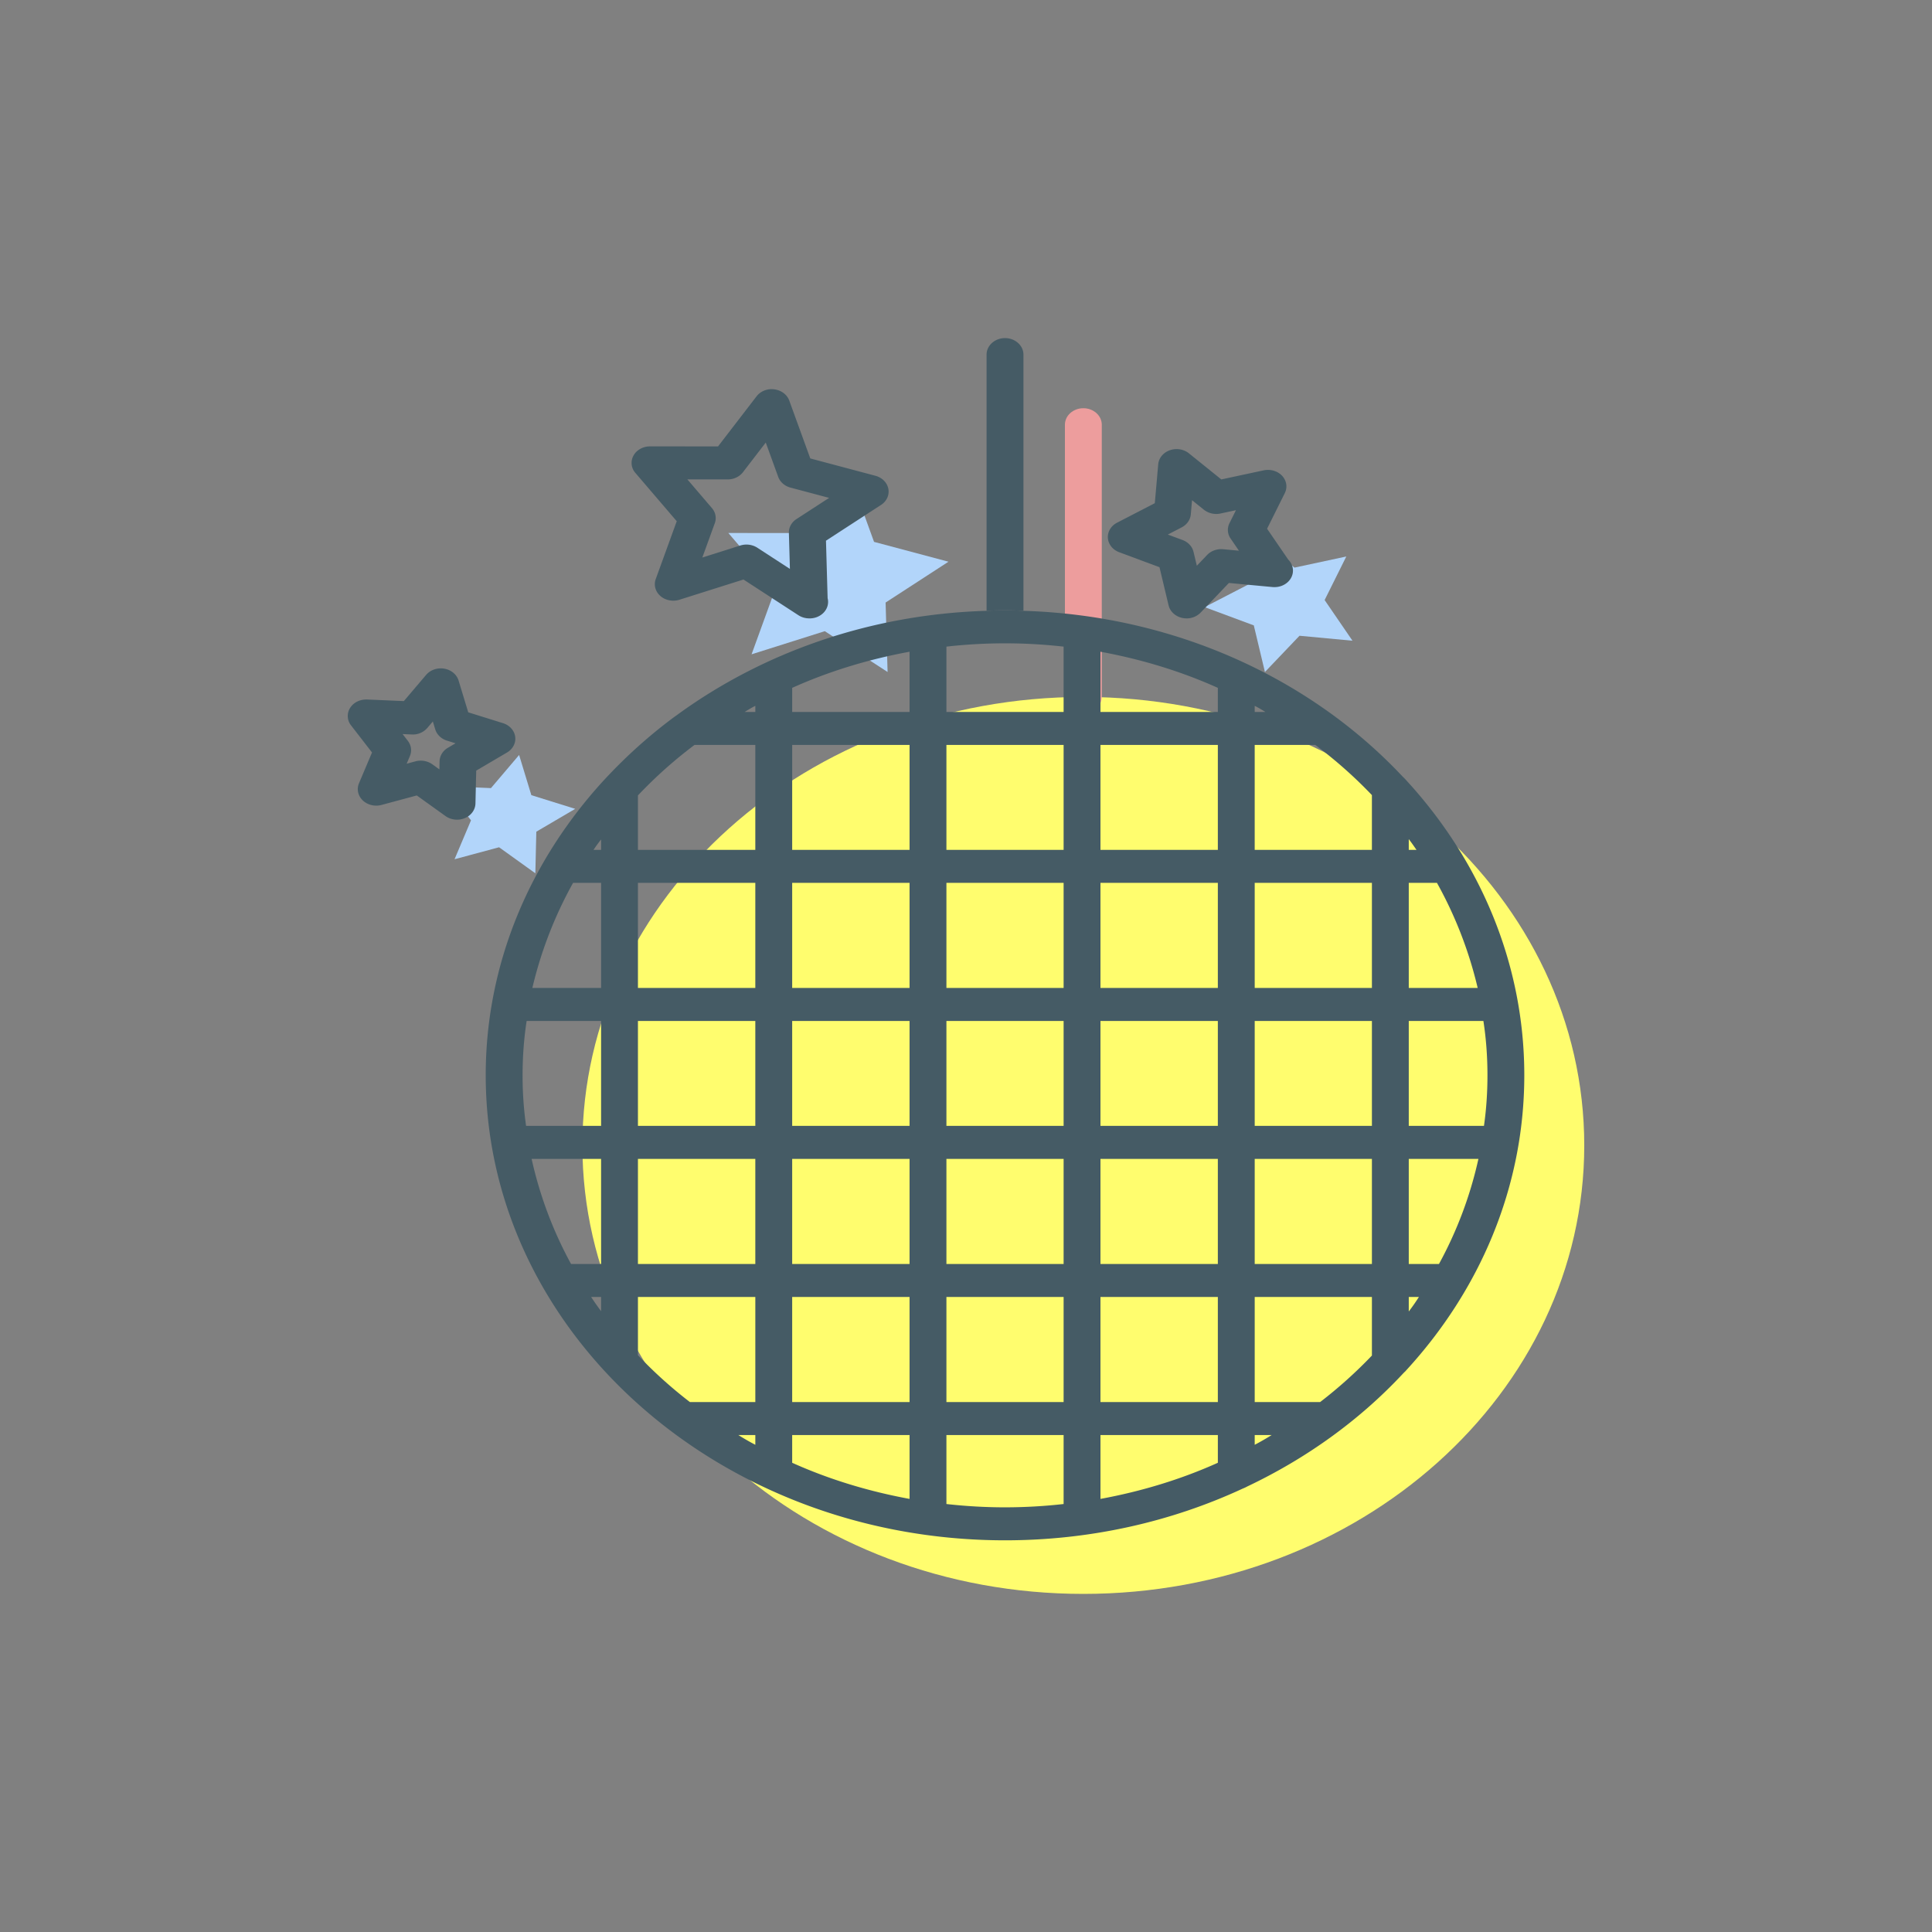
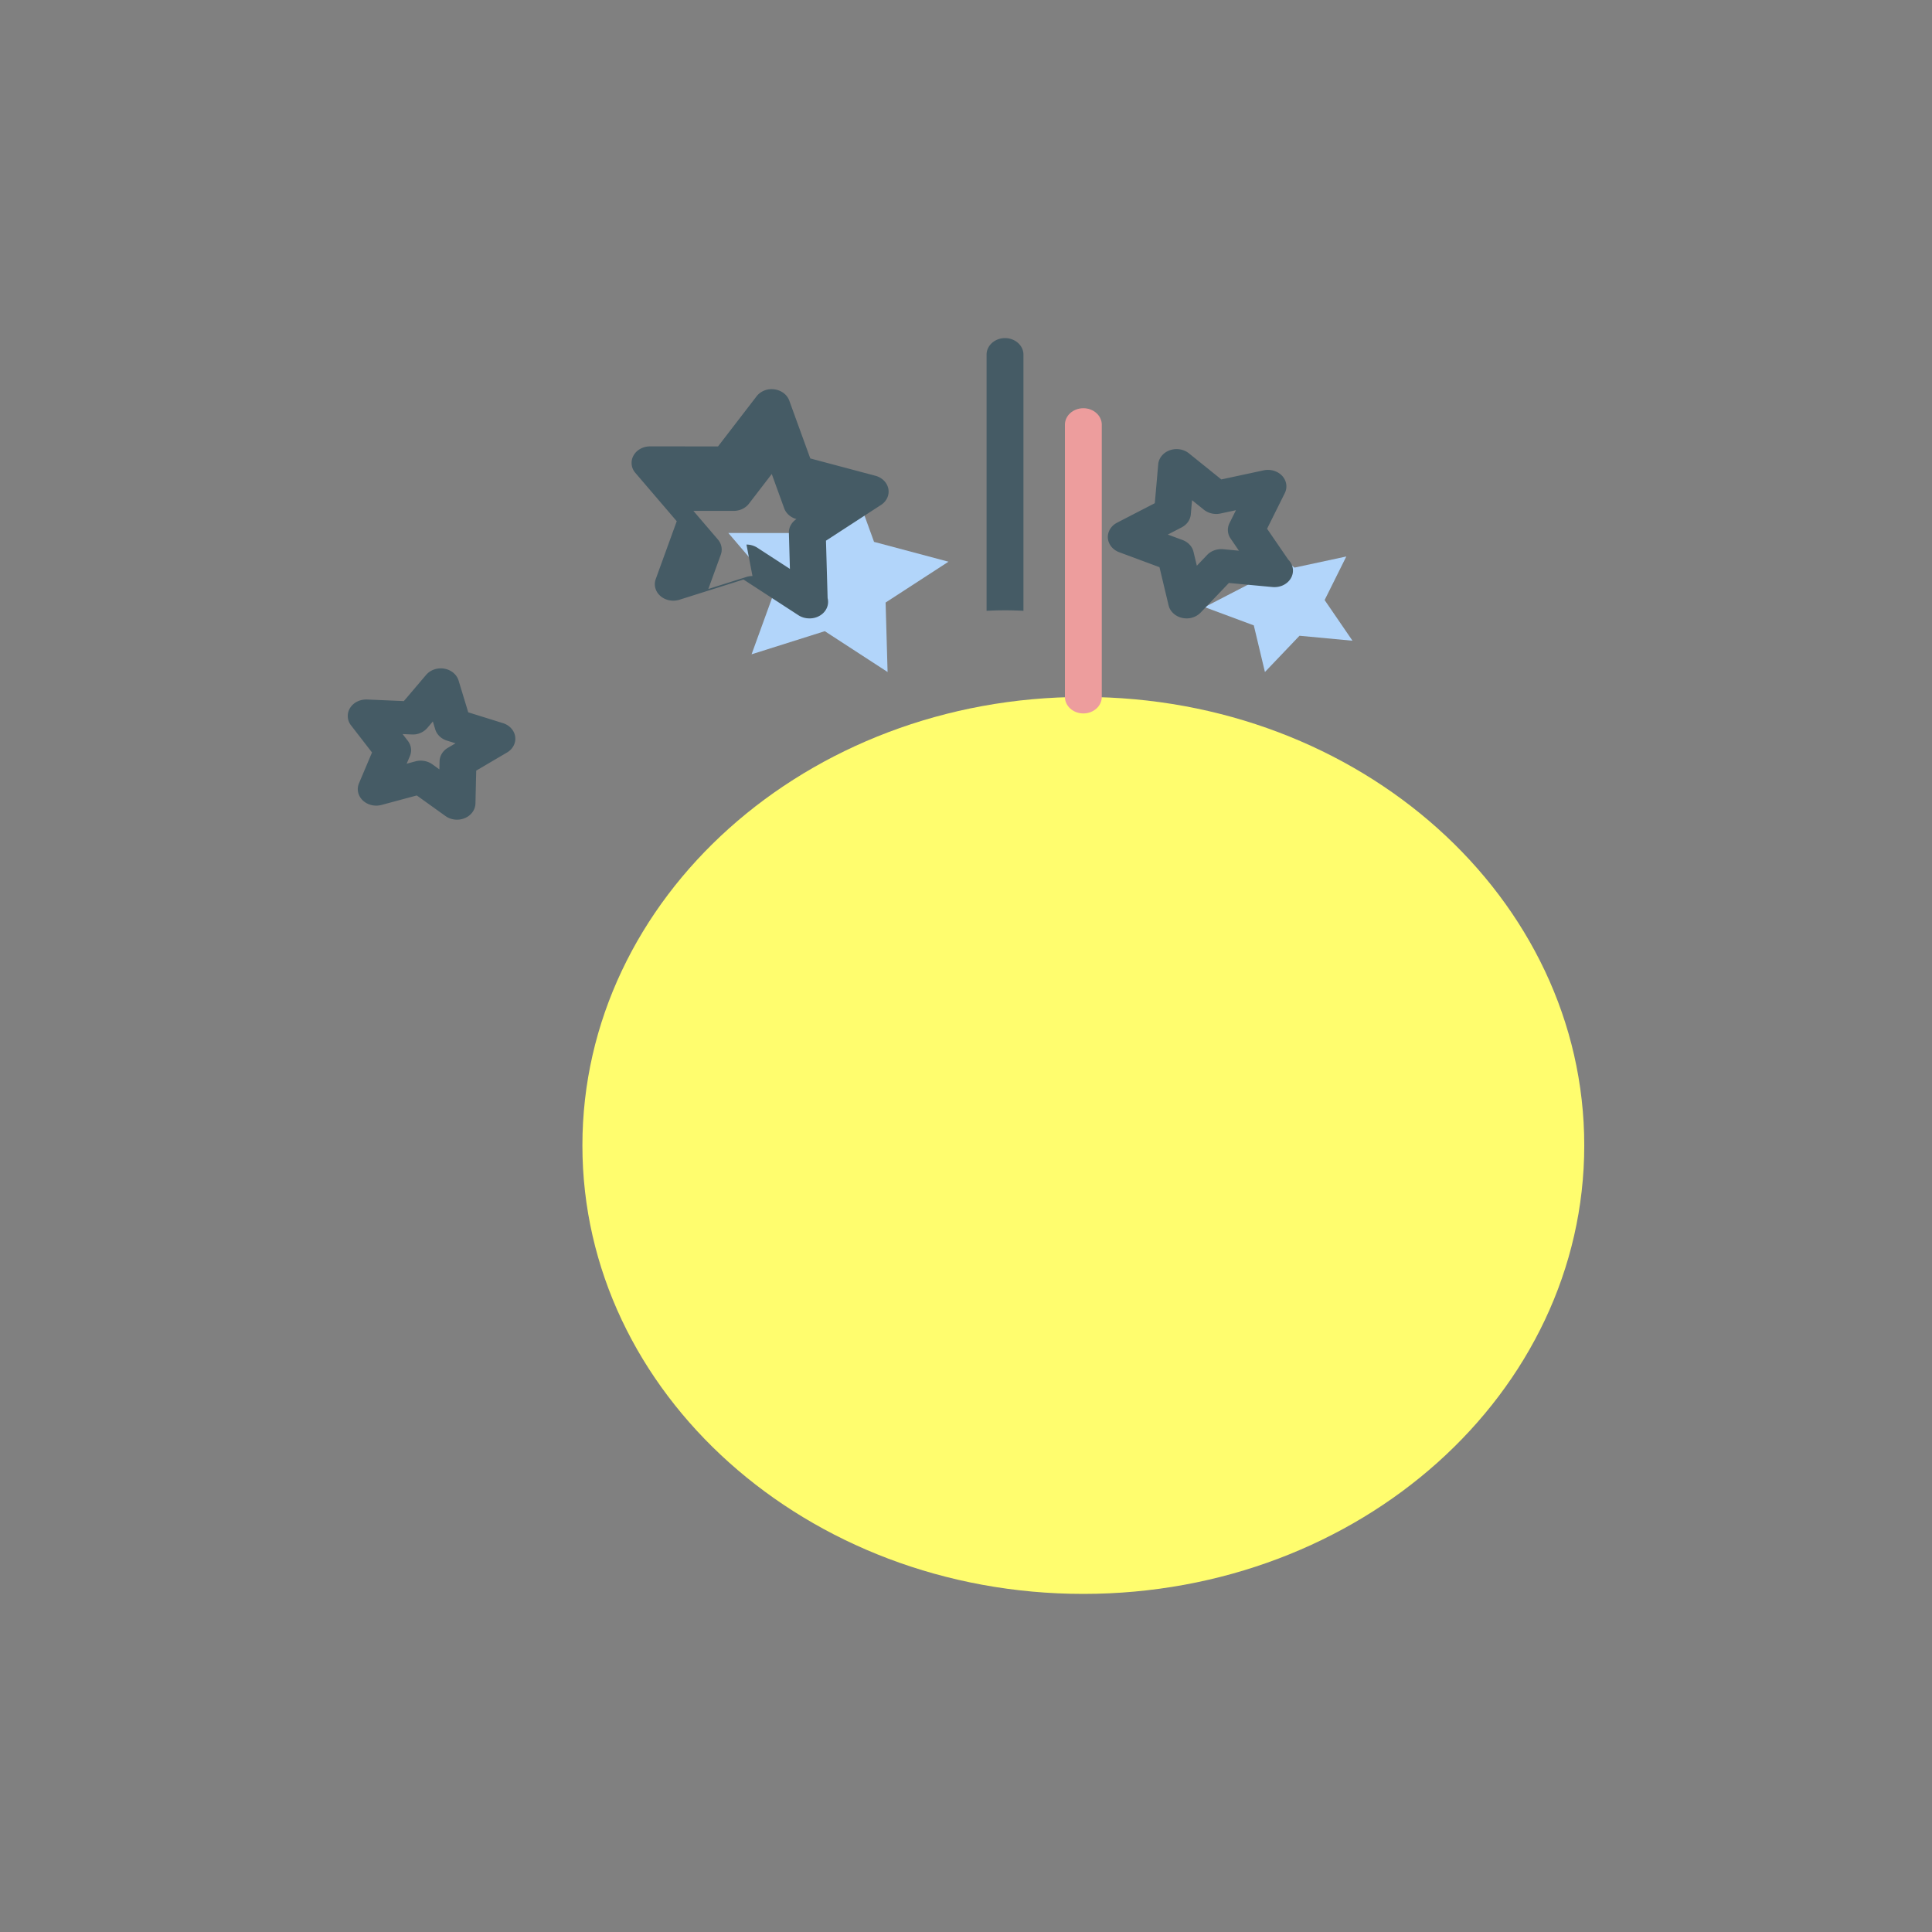
<svg xmlns="http://www.w3.org/2000/svg" data-bbox="36 35 128.002 130" viewBox="0 0 200 200" height="200" width="200" data-type="color">
  <rect x="0" y="0" width="200" height="200" fill="#808080" stroke="none" />
  <g>
    <path fill="#FFFD6E" d="M164.002 118.574c0 25.64-23.217 46.426-51.856 46.426-28.64 0-51.856-20.786-51.856-46.426s23.217-46.426 51.856-46.426c28.64 0 51.856 20.786 51.856 46.426z" data-color="1" />
    <path d="M112.148 73.855c-1.053 0-1.908-.764-1.908-1.708v-28.18c0-.944.854-1.708 1.908-1.708s1.908.764 1.908 1.708v28.18c0 .944-.855 1.708-1.908 1.708z" fill="#ED9D9D" data-color="2" />
    <path fill="#B2D5FA" d="M85.382 65.339l-7.579 2.395 2.485-6.845-4.891-5.714 8.044.004 4.556-5.925 2.485 6.842 7.705 2.052-6.509 4.226.205 7.192-6.501-4.227z" data-color="3" />
    <path fill="#B2D5FA" d="M134.525 65.813l-3.58 3.753-1.152-4.827-5.093-1.892 4.777-2.471.432-4.92 4.098 3.302 5.362-1.151-2.243 4.51 2.884 4.21-5.485-.514z" data-color="3" />
-     <path fill="#B2D5FA" d="M51.663 87.709l-4.609 1.24 1.703-4.029-2.742-3.543 4.81.207 2.913-3.429 1.267 4.16 4.542 1.417-4.028 2.365-.1 4.307-3.756-2.695z" data-color="3" />
    <path d="M105.946 36.708v26.523a35.707 35.707 0 0 0-3.816 0V36.708c0-.939.858-1.708 1.908-1.708 1.05 0 1.908.768 1.908 1.708z" fill="#455B65" data-color="4" />
-     <path d="M145.51 80.703a4.631 4.631 0 0 0-.305-.307c-9.481-10.111-23.521-16.686-39.259-17.164a35.707 35.707 0 0 0-3.816 0c-12.055.358-23.1 4.303-31.894 10.673l-.591.427a52.116 52.116 0 0 0-6.734 6.012c-.134.137-.267.29-.401.427-7.63 8.317-12.228 18.957-12.228 30.537 0 26.54 24.112 48.145 53.757 48.145 8.851 0 17.226-1.93 24.589-5.346.172-.068.324-.137.477-.222 6.162-2.921 11.617-6.866 16.062-11.614.114-.12.21-.222.343-.342.019-.017.019-.034.038-.051 7.65-8.317 12.247-18.975 12.247-30.571 0-11.613-4.616-22.287-12.285-30.604zm-83.286 55.028a26.258 26.258 0 0 1-1.03-1.469h1.03v1.469zm0-4.885h-3.109a41.26 41.26 0 0 1-4.082-10.879h7.192v10.879zm0-14.295H54.46a36.737 36.737 0 0 1-.362-5.243c0-1.896.134-3.774.42-5.619h7.707v10.862zm0-14.278h-7.115a42.231 42.231 0 0 1 4.216-10.879h2.9v10.879zm0-14.295h-.782c.248-.376.496-.717.782-1.076v1.076zm15.967 61.586a25.037 25.037 0 0 1-1.755-1.008h1.755v1.008zm0-4.423h-6.772a45.819 45.819 0 0 1-5.379-4.85v-6.029h12.151v10.879zm0-14.295H66.039v-10.879H78.19v10.879zm0-14.295H66.039v-10.862H78.19v10.862zm0-14.278H66.039V91.394H78.19v10.879zm0-14.295H66.039v-5.636a46.173 46.173 0 0 1 5.856-5.226h6.295v10.862zm0-14.277h-1.106c.362-.222.725-.444 1.106-.632v.632zm15.966 81.465c-4.273-.786-8.355-2.032-12.151-3.74v-2.869h12.151v6.609zm0-10.025H82.006v-10.879h12.151v10.879zm0-14.295H82.006v-10.879h12.151v10.879zm0-14.295H82.006v-10.862h12.151v10.862zm0-14.278H82.006V91.394h12.151v10.879zm0-14.295H82.006V77.116h12.151v10.862zm0-14.277H82.006v-2.494c3.796-1.708 7.878-2.955 12.151-3.74v6.234zm15.948 81.995a54.501 54.501 0 0 1-6.066.342c-2.06 0-4.082-.12-6.066-.342v-7.139h12.132v7.139zm0-10.555H97.973v-10.879h12.132v10.879zm0-14.295H97.973v-10.879h12.132v10.879zm0-14.295H97.973v-10.862h12.132v10.862zm0-14.278H97.973V91.394h12.132v10.879zm0-14.295H97.973V77.116h12.132v10.862zm0-14.277H97.973v-6.763a54.503 54.503 0 0 1 6.066-.341c2.06 0 4.082.119 6.066.341v6.763zm15.967 77.725c-3.796 1.708-7.878 2.955-12.151 3.74v-6.609h12.151v2.869zm0-6.285H113.92v-10.879h12.151v10.879zm0-14.295H113.92v-10.879h12.151v10.879zm0-14.295H113.92v-10.862h12.151v10.862zm0-14.278H113.92V91.394h12.151v10.879zm0-14.295H113.92V77.116h12.151v10.862zm0-14.277H113.92v-6.234c4.273.786 8.355 2.032 12.151 3.74v2.494zm19.763 13.167c.286.359.534.734.801 1.11h-.801v-1.11zm2.918 4.526a42.26 42.26 0 0 1 4.216 10.879h-7.134V91.394h2.918zm-18.866-18.325c.382.188.744.41 1.106.632h-1.106v-.632zm0 4.047h6.276a47.254 47.254 0 0 1 5.856 5.192v5.67h-12.133V77.116zm0 14.278h12.133v10.879h-12.133V91.394zm0 14.295h12.133v10.862h-12.133v-10.862zm0 14.278h12.133v10.879h-12.133v-10.879zm0 29.597v-1.008h1.755c-.572.359-1.163.701-1.755 1.008zm6.772-4.423h-6.772v-10.879h12.133v6.063a47.006 47.006 0 0 1-5.361 4.816zm9.176-9.376v-1.503h1.049a19.84 19.84 0 0 1-1.049 1.503zm3.128-4.919h-3.128v-10.879h7.211a41.25 41.25 0 0 1-4.083 10.879zm-3.128-14.295v-10.862h7.726c.286 1.845.42 3.723.42 5.619 0 1.776-.114 3.518-.362 5.243h-7.784z" fill="#455B65" data-color="4" />
-     <path d="M83.776 64.015c-.395 0-.789-.11-1.121-.325l-5.691-3.699-6.633 2.096c-.686.213-1.448.065-1.967-.389-.52-.454-.707-1.132-.483-1.751l2.175-5.989-4.281-5.002a1.56 1.56 0 0 1-.196-1.795c.321-.584.985-.952 1.71-.952h.001l7.041.003 3.988-5.185c.412-.535 1.122-.826 1.846-.72.718.093 1.315.544 1.54 1.161l2.175 5.989 6.745 1.795c.696.187 1.214.709 1.337 1.351.122.64-.172 1.288-.761 1.669l-5.696 3.699.17 5.953c.032.123.048.252.048.384 0 .944-.854 1.708-1.908 1.708-.017-.003-.028-.001-.039-.001zm-6.502-7.642c.397 0 .791.112 1.121.325l3.376 2.195-.106-3.734c-.017-.562.278-1.096.787-1.426l3.378-2.193-3.999-1.064c-.601-.16-1.076-.575-1.27-1.109l-1.29-3.554-2.366 3.077c-.356.462-.944.739-1.571.739h-.001l-4.176-.002 2.538 2.965c.383.447.495 1.032.301 1.568l-1.291 3.554 3.934-1.244c.207-.065.422-.097.635-.097z" fill="#455B65" data-color="4" />
+     <path d="M83.776 64.015c-.395 0-.789-.11-1.121-.325l-5.691-3.699-6.633 2.096c-.686.213-1.448.065-1.967-.389-.52-.454-.707-1.132-.483-1.751l2.175-5.989-4.281-5.002a1.56 1.56 0 0 1-.196-1.795c.321-.584.985-.952 1.71-.952h.001l7.041.003 3.988-5.185c.412-.535 1.122-.826 1.846-.72.718.093 1.315.544 1.54 1.161l2.175 5.989 6.745 1.795c.696.187 1.214.709 1.337 1.351.122.64-.172 1.288-.761 1.669l-5.696 3.699.17 5.953c.032.123.048.252.048.384 0 .944-.854 1.708-1.908 1.708-.017-.003-.028-.001-.039-.001zm-6.502-7.642c.397 0 .791.112 1.121.325l3.376 2.195-.106-3.734c-.017-.562.278-1.096.787-1.426c-.601-.16-1.076-.575-1.27-1.109l-1.29-3.554-2.366 3.077c-.356.462-.944.739-1.571.739h-.001l-4.176-.002 2.538 2.965c.383.447.495 1.032.301 1.568l-1.291 3.554 3.934-1.244c.207-.065.422-.097.635-.097z" fill="#455B65" data-color="4" />
    <path d="M122.837 64.015a2.14 2.14 0 0 1-.469-.052c-.704-.16-1.245-.664-1.397-1.299l-.942-3.949-4.168-1.548c-.671-.248-1.125-.817-1.173-1.466-.047-.649.32-1.266.949-1.591l3.908-2.021.353-4.024c.057-.649.521-1.213 1.195-1.453s1.443-.119 1.983.317l3.353 2.702 4.386-.942c.706-.148 1.447.07 1.911.569.464.5.571 1.192.276 1.788l-1.835 3.688 2.186 3.19c.306.304.493.706.493 1.146 0 .944-.854 1.708-1.908 1.708h-.038c-.065 0-.132-.003-.198-.01l-4.487-.42-2.929 3.07a2.006 2.006 0 0 1-1.449.597zm-1.945-8.678l1.525.565c.579.215 1.003.672 1.134 1.221l.345 1.444 1.071-1.123c.408-.427 1.033-.644 1.649-.589l1.637.153-.862-1.259a1.552 1.552 0 0 1-.116-1.588l.67-1.346-1.601.343a2.076 2.076 0 0 1-1.72-.392l-1.224-.986-.128 1.468c-.049.56-.403 1.064-.947 1.346l-1.433.743z" fill="#455B65" data-color="4" />
    <path d="M47.311 84.853c-.426 0-.849-.128-1.193-.375l-2.973-2.133-3.649.982c-.692.187-1.447.005-1.945-.472-.495-.475-.646-1.161-.389-1.768l1.349-3.191-2.171-2.805a1.558 1.558 0 0 1-.101-1.801c.352-.567 1.016-.901 1.76-.877l3.808.163 2.306-2.714c.441-.515 1.171-.767 1.882-.642.712.123 1.285.6 1.476 1.227l1.002 3.292 3.594 1.121c.686.213 1.176.759 1.266 1.404.088.645-.24 1.279-.848 1.636l-3.187 1.873-.079 3.406c-.016.65-.442 1.238-1.1 1.513a2.095 2.095 0 0 1-.808.161zm-3.755-6.111c.428 0 .85.13 1.193.375l.736.529.02-.842c.014-.564.335-1.084.861-1.393l.792-.465-.888-.277c-.593-.185-1.047-.62-1.213-1.164l-.25-.819-.572.674a1.98 1.98 0 0 1-1.609.672l-.949-.042.54.699c.358.462.439 1.051.217 1.576l-.335.794.907-.245c.181-.049.366-.072.55-.072z" fill="#455B65" data-color="4" />
  </g>
</svg>